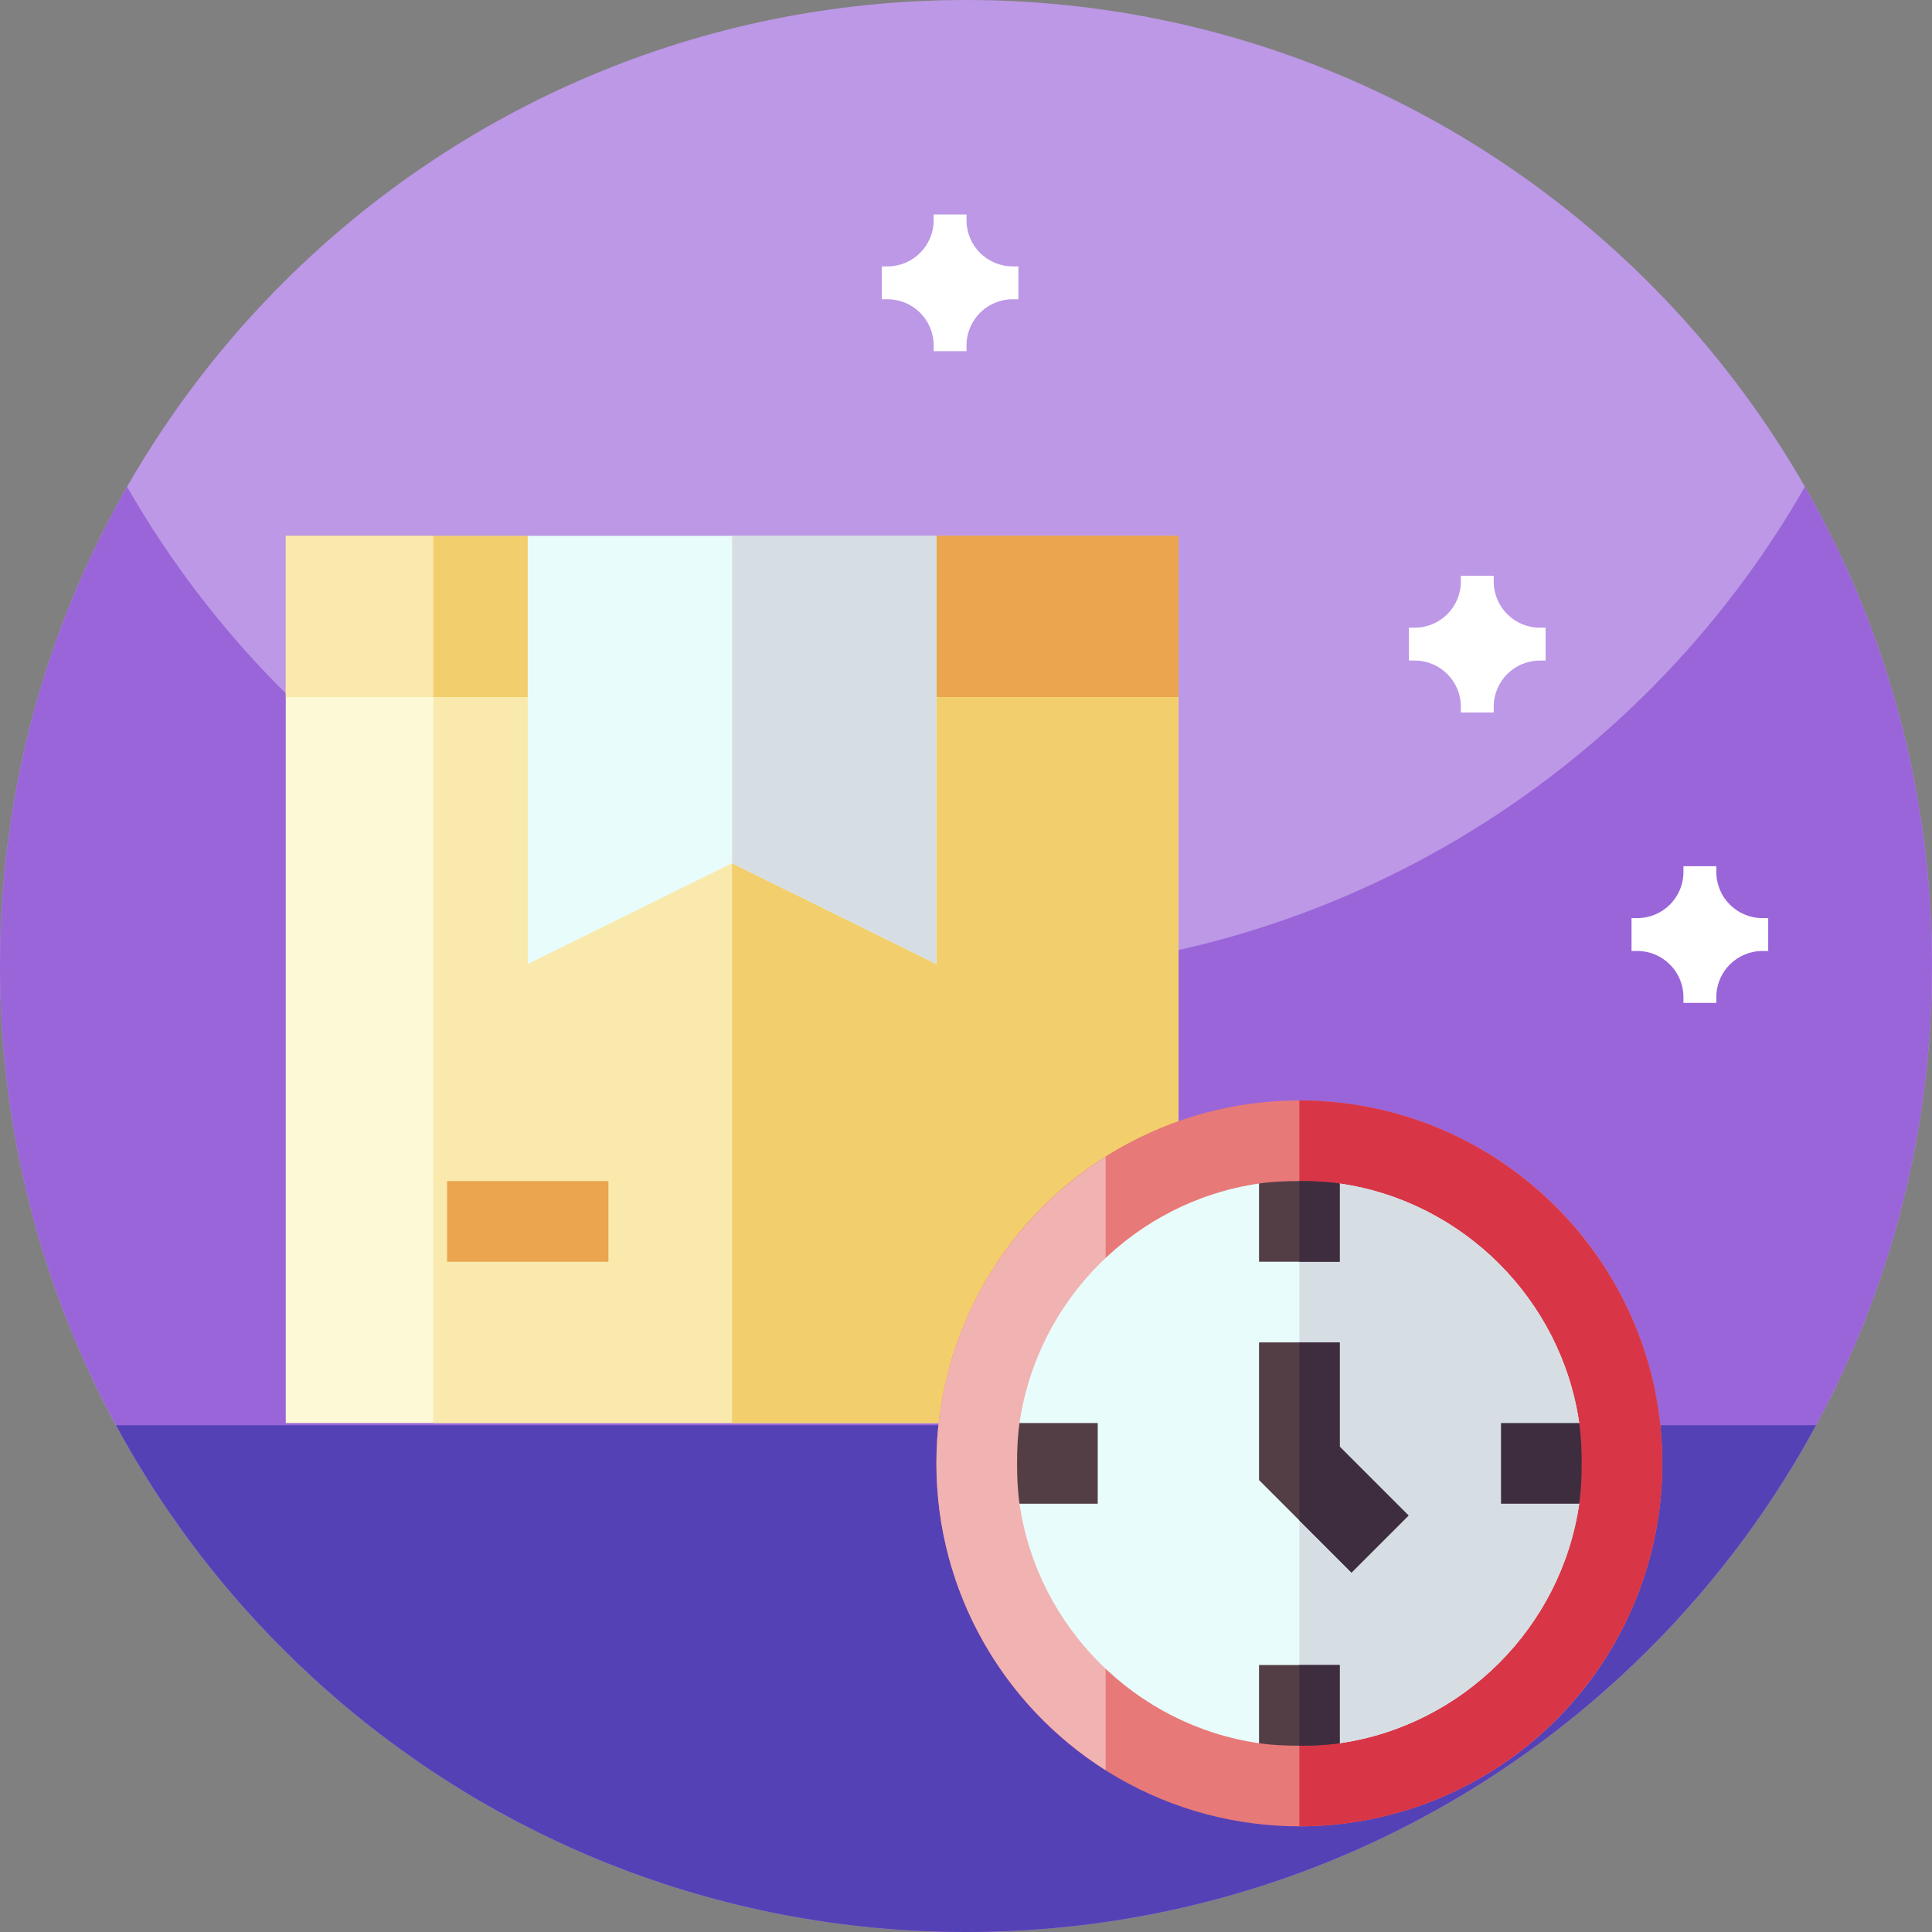
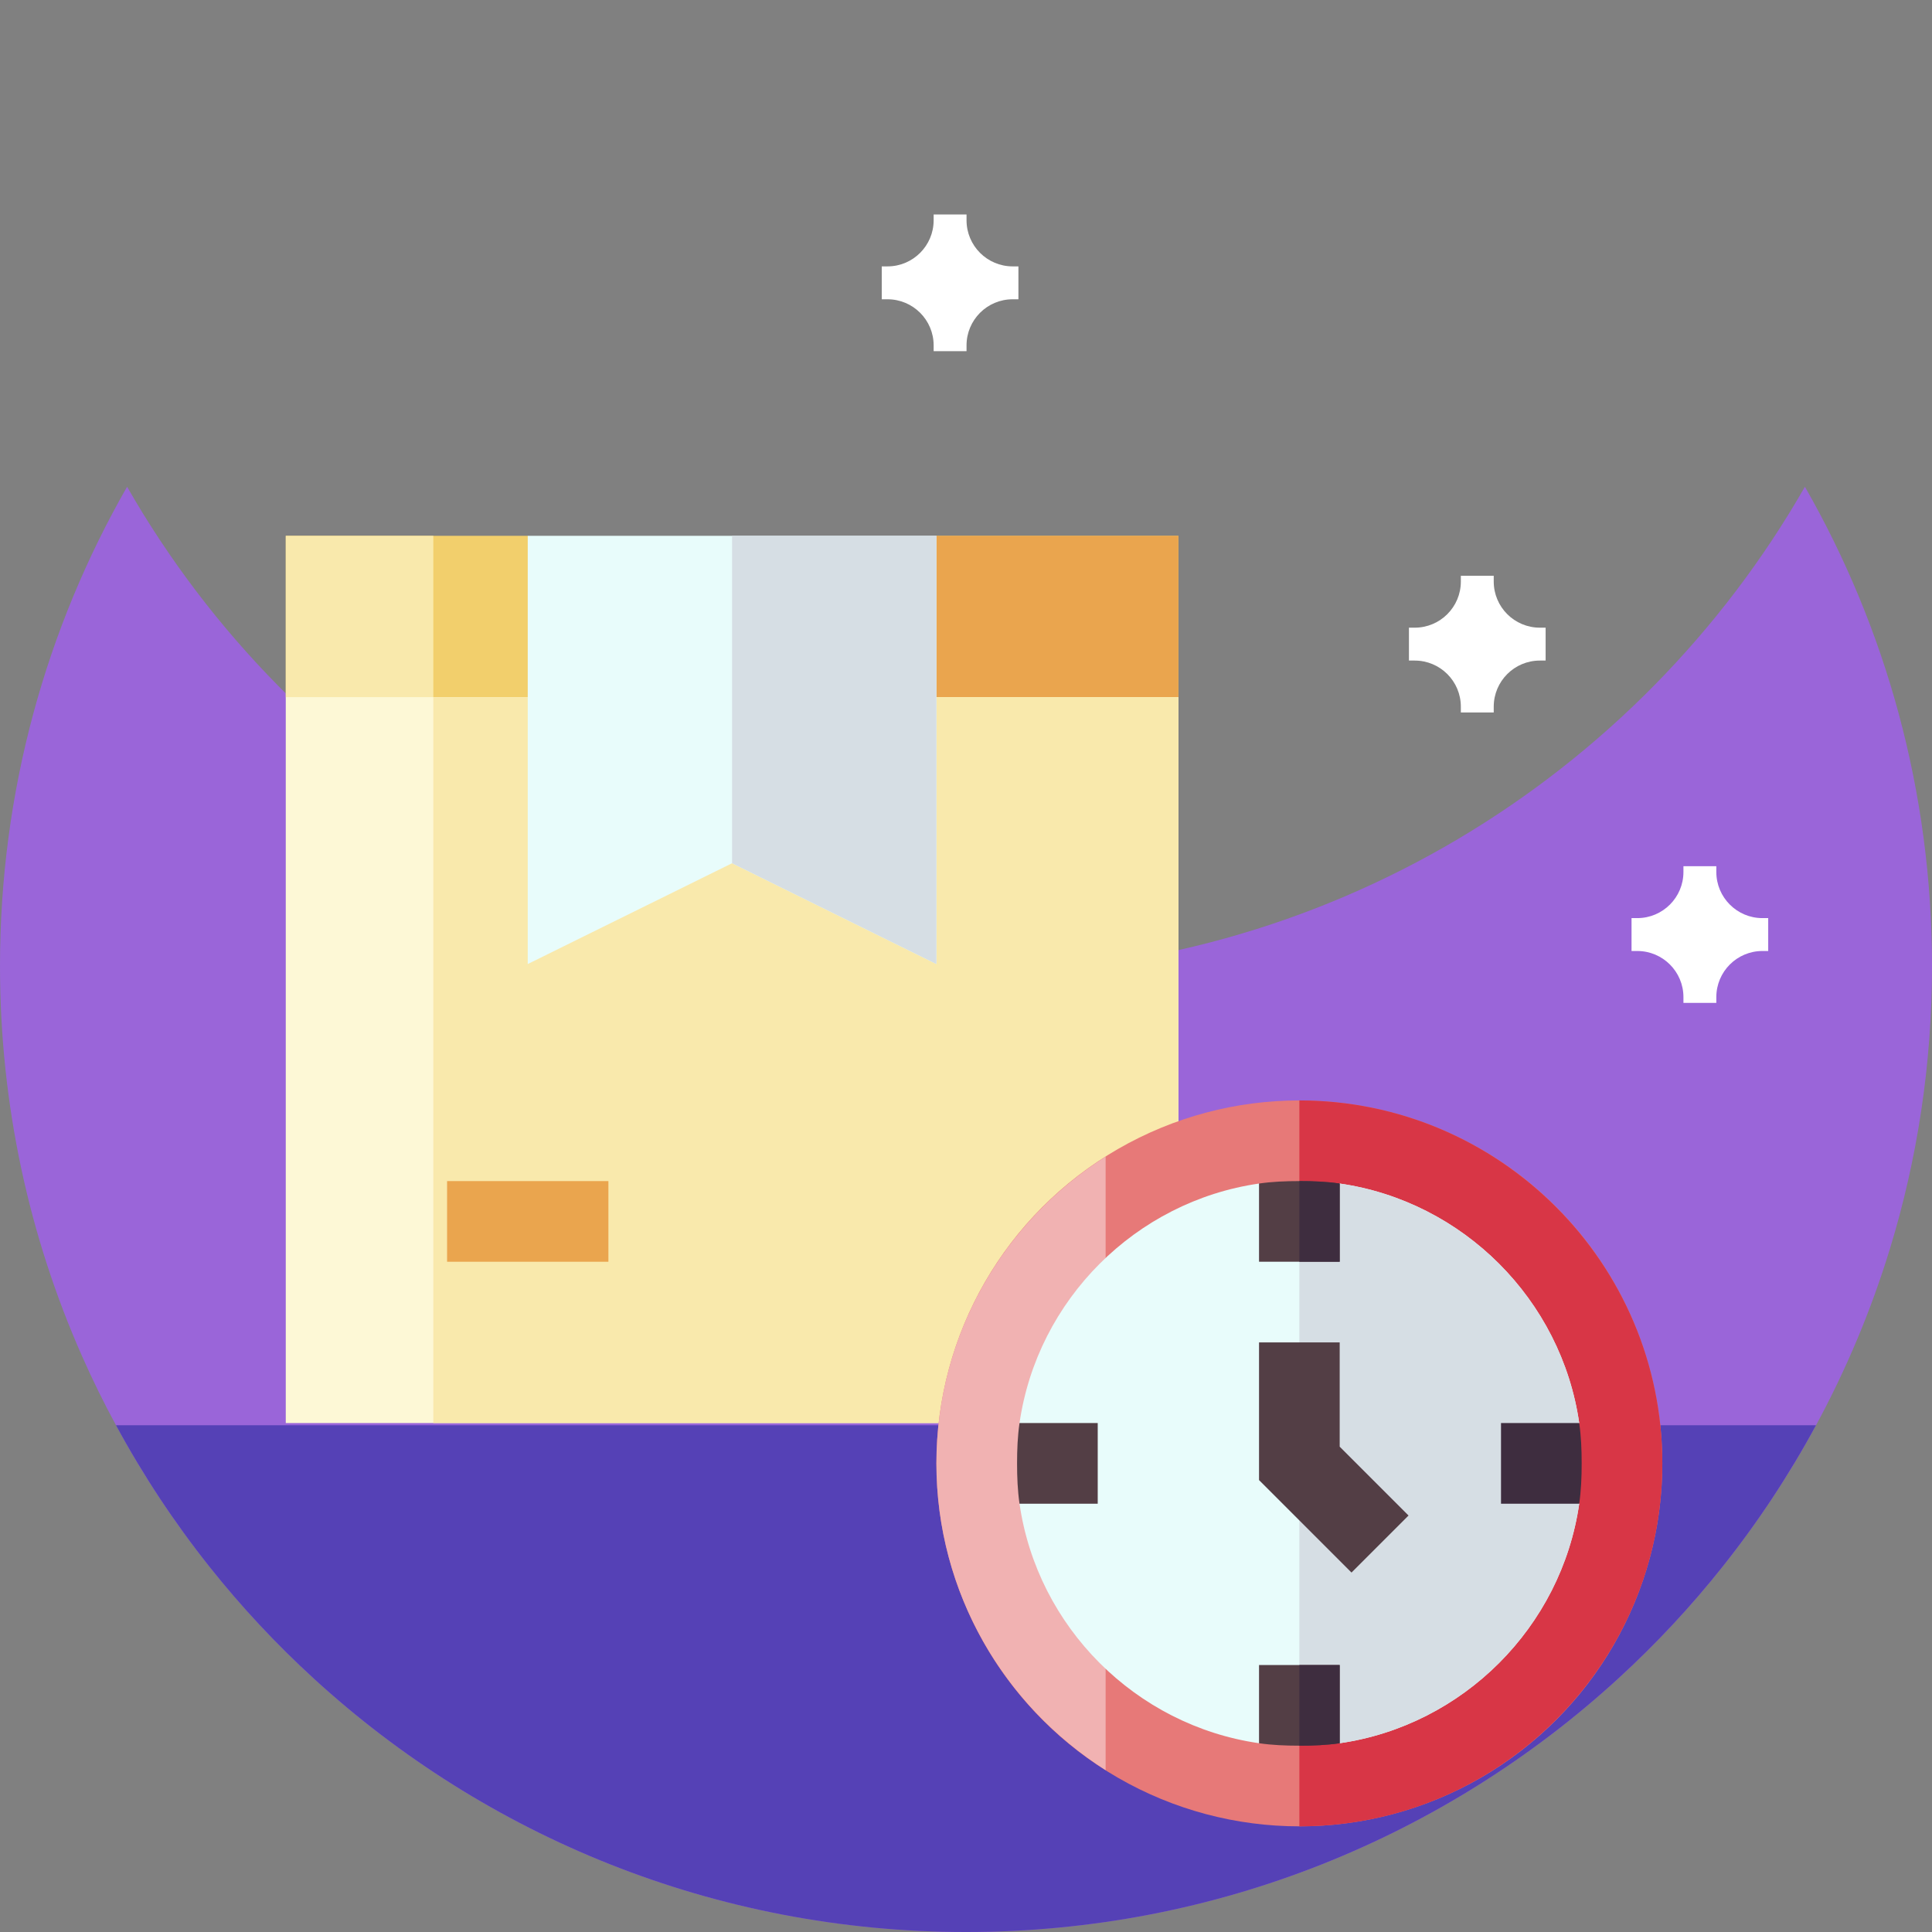
<svg xmlns="http://www.w3.org/2000/svg" id="Capa_1" enable-background="new 0 0 512 512" height="512" viewBox="0 0 512 512" width="512">
  <rect x="0" y="0" width="512" height="512" fill="#808080" stroke="none" />
  <g>
    <g>
-       <path d="m512 256c0 141.387-114.613 256-256 256s-256-114.613-256-256 114.613-256 256-256 256 114.613 256 256zm0 0" fill="#bc98e6" />
      <path d="m512 256c0 26.051-3.891 51.191-11.129 74.871-5.031 16.469-11.672 32.231-19.75 47.109-8.25 15.2-18 29.461-29.051 42.61-.582.691-1.16 1.379-1.75 2.058-46.941 54.704-116.59 89.352-194.32 89.352s-147.379-34.648-194.309-89.352c-.589-.687-1.179-1.378-1.75-2.07-11.062-13.137-20.812-27.398-29.05-42.598-3.289-6.031-6.332-12.21-9.121-18.531-14-31.629-21.77-66.629-21.77-103.449 0-46.219 12.25-89.57 33.68-127 44.121 77.07 127.16 129 222.32 129s178.211-51.93 222.32-129c21.43 37.43 33.68 80.781 33.68 127zm0 0" fill="#9a65d9" />
      <path d="m481.262 377.699c-7.16 13.223-15.434 25.742-24.723 37.43-8.437 10.633-17.719 20.57-27.719 29.723-45.539 41.699-106.211 67.148-172.82 67.148s-127.281-25.449-172.82-67.148c-10-9.153-19.282-19.09-27.719-29.723-9.289-11.688-17.563-24.207-24.723-37.43zm0 0" fill="#5541b6" />
    </g>
    <g>
      <path d="m248.158 142-21.375 21.375h-32.775-32.775l-21.375-21.375h-64.125v42.75l21.375 21.375h96.9 96.9l21.375-21.375v-42.75z" fill="#f2cf6c" />
      <path d="m114.831 142h-39.098v42.75l20.253 21.375h18.845z" fill="#f9e9ac" />
      <path d="m312.283 184.75v-42.75h-64.125l-21.375 21.375h-32.775v42.75h96.9z" fill="#eaa54e" />
      <g>
        <path d="m194.008 184.75h-118.275v192.375h118.275 118.275v-192.375z" fill="#fdf8d6" />
      </g>
      <g>
        <path d="m213.557 184.75h-98.726v192.375h98.726 98.726v-192.375z" fill="#f9e9ac" />
      </g>
      <g>
-         <path d="m194.008 184.75h118.275v192.375h-118.275z" fill="#f2cf6c" />
-       </g>
+         </g>
      <path d="m194.008 142h-54.15v113.482l54.15-26.719 54.15 26.719v-113.482z" fill="#e8fcfb" />
      <path d="m248.158 142h-54.15v86.763l54.15 26.719z" fill="#d6dee4" />
      <g>
        <path d="m118.483 313h42.75v21.375h-42.75z" fill="#eaa54e" />
      </g>
      <circle cx="344.346" cy="387.812" fill="#e77978" r="96.188" />
      <path d="m293.003 306.508c-26.93 17.066-44.845 47.129-44.845 81.304s17.915 64.238 44.845 81.304z" fill="#f1b2b2" />
      <path d="m440.533 387.812c0-53.041-43.147-96.188-96.188-96.188v192.376c53.042 0 96.188-43.147 96.188-96.188z" fill="#d83646" />
      <path d="m418.509 377.125c-4.719-32.69-30.785-58.757-63.475-63.475l-10.688 10.038-10.688-10.038c-32.69 4.719-58.756 30.785-63.475 63.475l10.038 10.688-10.038 10.687c4.719 32.69 30.785 58.755 63.475 63.474l10.688-10.036 10.688 10.036c32.69-4.719 58.757-30.784 63.475-63.474l-10.038-10.688z" fill="#e8fcfb" />
      <path d="m418.509 398.5-10.038-10.688 10.038-10.688c-4.719-32.69-30.785-58.757-63.475-63.475l-10.688 10.038v128.25l10.688 10.036c32.689-4.718 58.756-30.783 63.475-63.473z" fill="#d6dee4" />
      <path d="m290.908 377.125h-20.725c-.507 3.52-.65 7.027-.65 10.688s.143 7.168.65 10.688h20.725z" fill="#533e45" />
      <path d="m418.508 377.125h-20.725v21.375h20.725c.507-3.52.65-7.027.65-10.688s-.142-7.167-.65-10.687z" fill="#3e2d3f" />
      <g fill="#533e45">
        <path d="m333.658 441.25v20.724c3.52.508 7.027.651 10.688.651s7.168-.143 10.688-.651v-20.724h-10.688z" />
        <path d="m344.346 313c-3.661 0-7.168.142-10.688.65v20.725h10.688 10.688v-20.725c-3.521-.508-7.027-.65-10.688-.65z" />
      </g>
      <path d="m355.033 313.65c-3.52-.507-7.027-.65-10.688-.65v21.375h10.688z" fill="#3e2d3f" />
      <path d="m355.033 441.25h-10.688v21.375c3.661 0 7.168-.143 10.688-.651z" fill="#3e2d3f" />
      <path d="m355.033 383.387v-27.637h-10.687-10.688v36.488l10.688 10.687 13.818 13.819 15.113-15.113z" fill="#533e45" />
-       <path d="m373.277 401.631-18.244-18.244v-27.637h-10.687v47.175l13.818 13.819z" fill="#3e2d3f" />
    </g>
    <g fill="#fff">
      <path d="m468.594 243.309h-1.524c-6.754 0-12.226-5.477-12.226-12.227v-1.523h-8.715v1.523c0 6.75-5.477 12.227-12.227 12.227h-1.527v8.715h1.527c6.75 0 12.227 5.472 12.227 12.226v1.528h8.715v-1.528c0-6.754 5.472-12.226 12.226-12.226h1.524zm0 0" />
      <path d="m409.605 166.341h-1.524c-6.754 0-12.226-5.477-12.226-12.227v-1.523h-8.715v1.523c0 6.75-5.477 12.227-12.227 12.227h-1.527v8.715h1.527c6.75 0 12.227 5.472 12.227 12.226v1.528h8.715v-1.528c0-6.754 5.472-12.226 12.226-12.226h1.524zm0 0" />
      <path d="m269.892 70.595h-1.524c-6.754 0-12.226-5.477-12.226-12.227v-1.523h-8.715v1.523c0 6.75-5.477 12.227-12.227 12.227h-1.527v8.715h1.527c6.75 0 12.227 5.472 12.227 12.226v1.528h8.715v-1.528c0-6.754 5.472-12.226 12.226-12.226h1.524zm0 0" />
    </g>
  </g>
</svg>